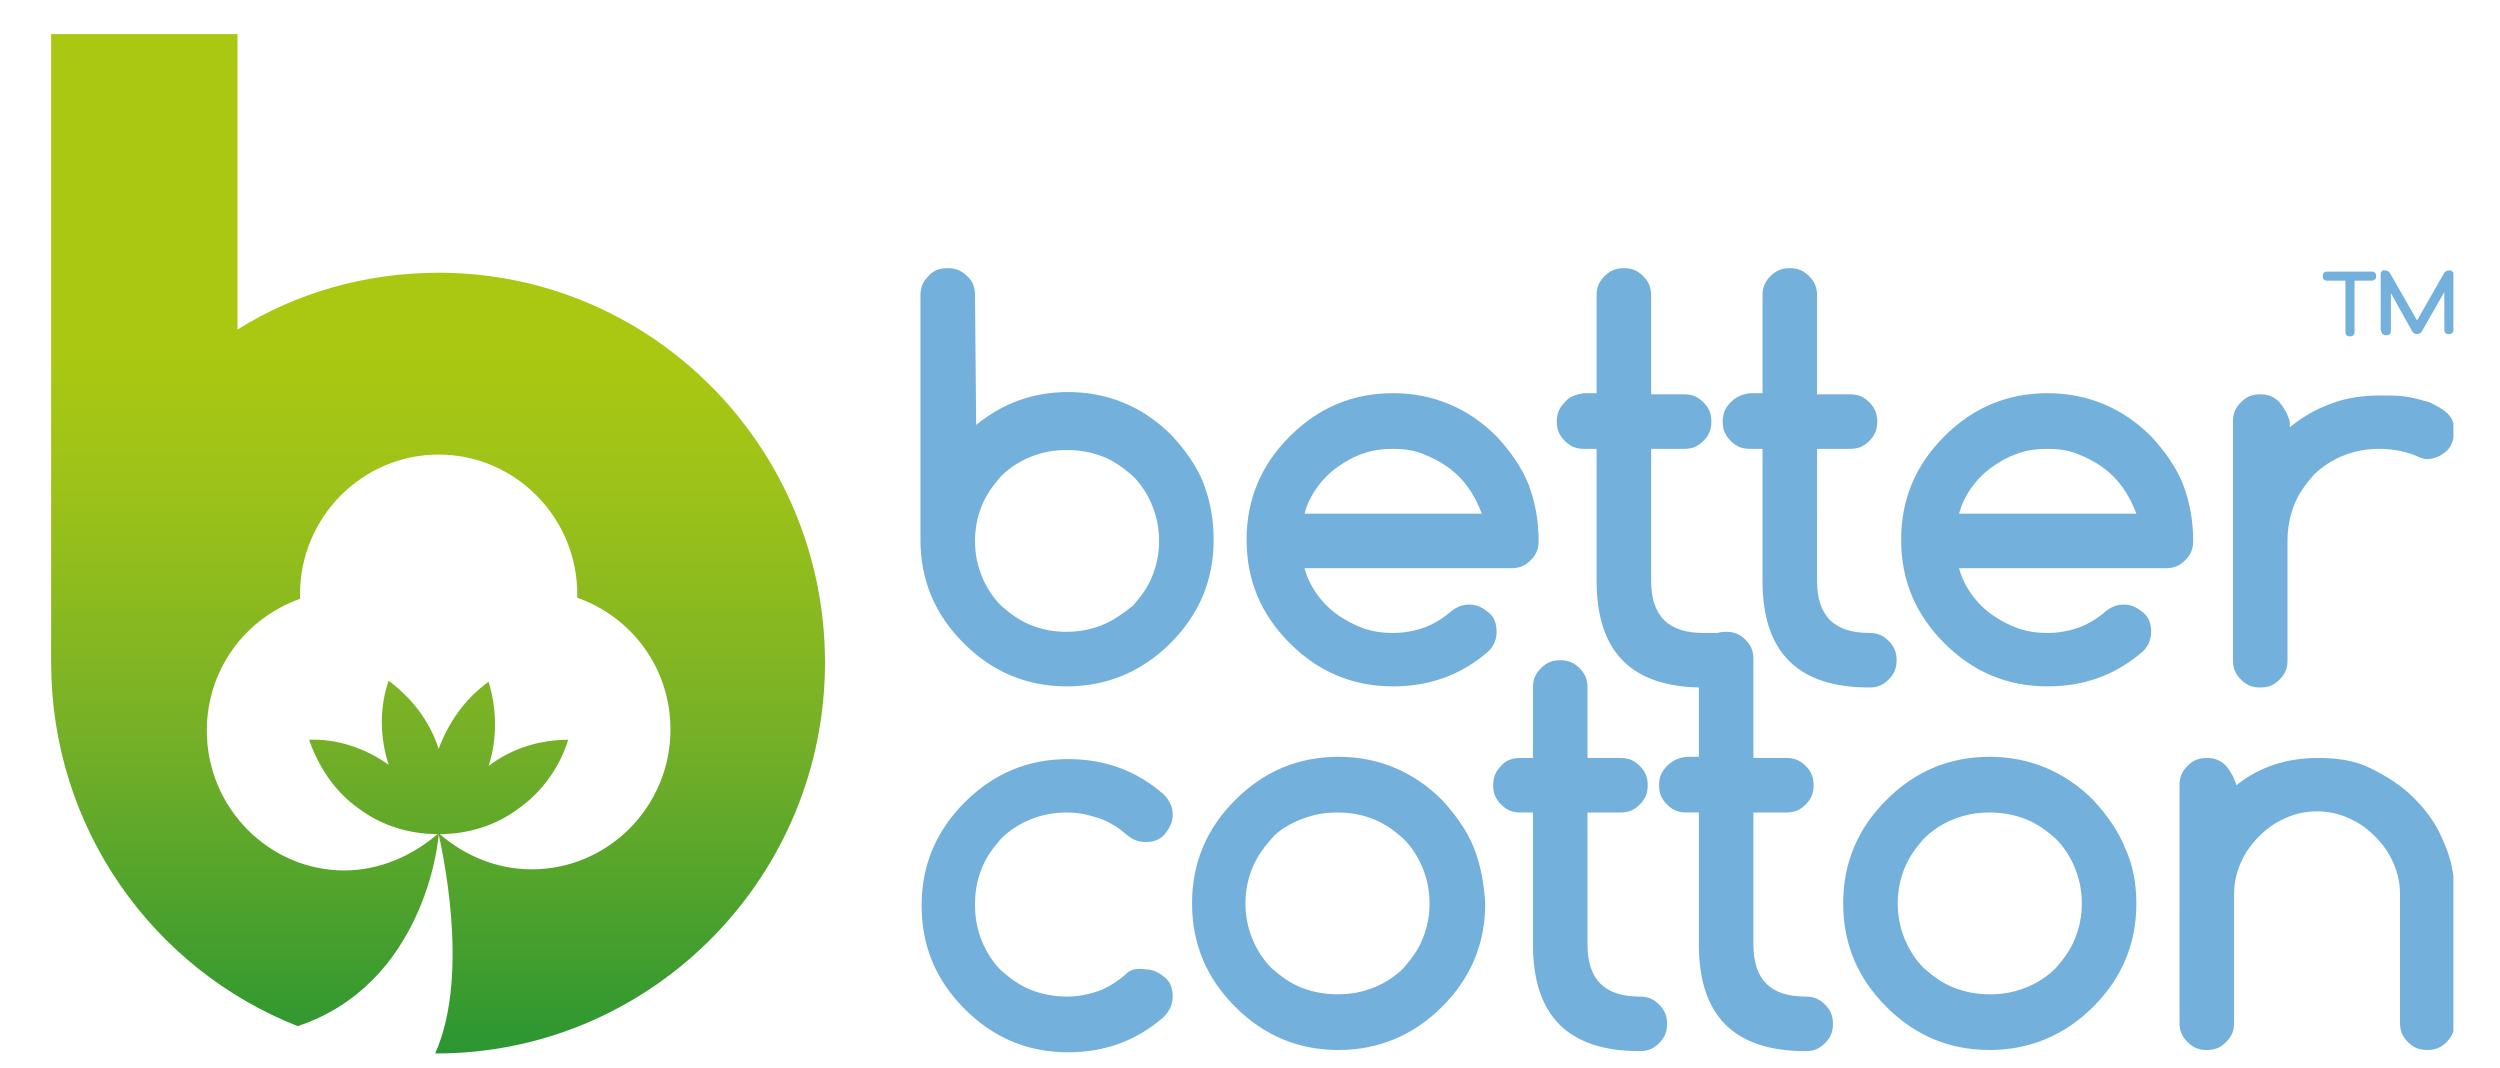
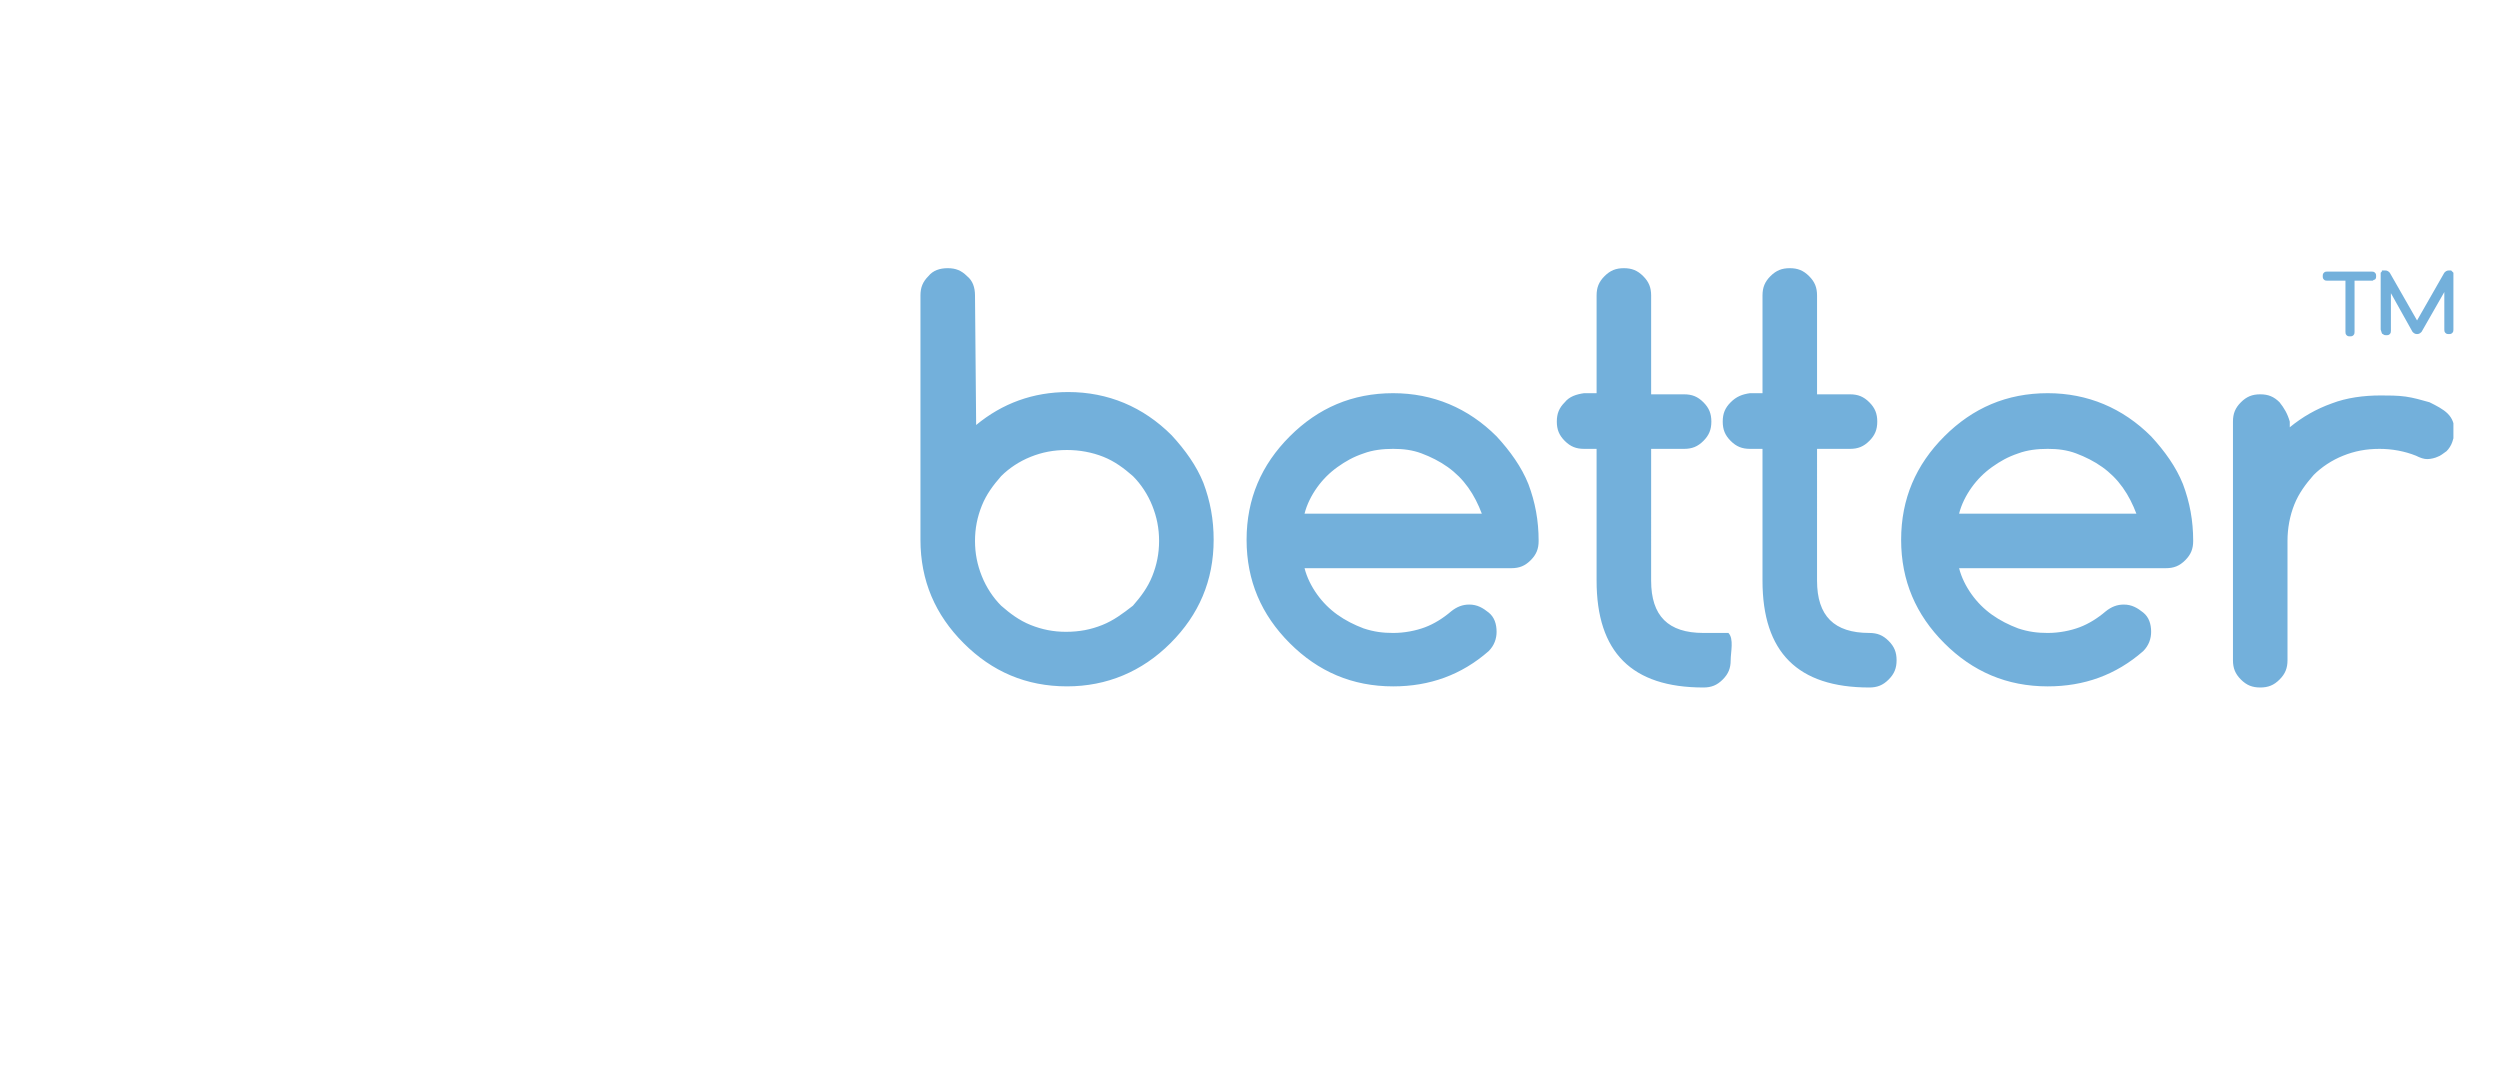
<svg xmlns="http://www.w3.org/2000/svg" xmlns:xlink="http://www.w3.org/1999/xlink" version="1.1" id="Calque_1" x="0px" y="0px" viewBox="0 0 220 94" style="enable-background:new 0 0 220 94;" xml:space="preserve">
  <style type="text/css">
	.st0{clip-path:url(#SVGID_00000150788829825123908920000007091233484832287142_);fill:#73B0DB;}
	.st1{clip-path:url(#SVGID_00000171687705240926050850000003445511445635809436_);fill:#73B0DB;}
	.st2{clip-path:url(#SVGID_00000022562662071688326310000006938383722319277735_);fill:#73B0DB;}
	.st3{fill:url(#SVGID_00000145041845049362937930000004797660422361023385_);}
</style>
  <g>
    <g>
      <g>
        <defs>
          <rect id="SVGID_1_" x="4.5" y="3" width="211.4" height="89.7" />
        </defs>
        <clipPath id="SVGID_00000008865659753341024130000017410563655448760711_">
          <use xlink:href="#SVGID_1_" style="overflow:visible;" />
        </clipPath>
        <path style="clip-path:url(#SVGID_00000008865659753341024130000017410563655448760711_);fill:#73B0DB;" d="M209.7,29.4     c0.1,0.1,0.2,0.1,0.3,0.1s0.2,0,0.3-0.1c0.1-0.1,0.1-0.2,0.1-0.3v-3.3l1.9,3.4c0.1,0.1,0.2,0.2,0.4,0.2c0.2,0,0.3-0.1,0.4-0.2     l2-3.5v3.3c0,0.1,0,0.2,0.1,0.3c0.1,0.1,0.2,0.1,0.3,0.1s0.2,0,0.3-0.1s0.1-0.2,0.1-0.3v-4.9c0-0.1,0-0.1,0-0.1     c0,0-0.1-0.1-0.1-0.1c0,0-0.1-0.1-0.1-0.1c-0.1,0-0.1,0-0.2,0c-0.2,0-0.3,0.1-0.4,0.2l-2.4,4.2l-2.4-4.2     c-0.1-0.1-0.2-0.2-0.4-0.2c-0.1,0-0.1,0-0.2,0c-0.1,0-0.1,0-0.1,0.1c0,0-0.1,0.1-0.1,0.1c0,0,0,0.1,0,0.1v4.9     C209.6,29.3,209.6,29.4,209.7,29.4 M209,24.6c0.1-0.1,0.1-0.2,0.1-0.3s0-0.2-0.1-0.3c-0.1-0.1-0.2-0.1-0.3-0.1h-3.9     c-0.1,0-0.2,0-0.3,0.1c-0.1,0.1-0.1,0.2-0.1,0.3s0,0.2,0.1,0.3c0.1,0.1,0.2,0.1,0.3,0.1h1.6v4.5c0,0.1,0,0.2,0.1,0.3     c0.1,0.1,0.2,0.1,0.3,0.1s0.2,0,0.3-0.1c0.1-0.1,0.1-0.2,0.1-0.3v-4.5h1.6C208.8,24.7,208.9,24.6,209,24.6" />
      </g>
      <g>
        <defs>
          <rect id="SVGID_00000118396993919502831880000014270275951898512046_" x="4.5" y="3" width="211.4" height="89.7" />
        </defs>
        <clipPath id="SVGID_00000071549300946511157050000001385317416238374016_">
          <use xlink:href="#SVGID_00000118396993919502831880000014270275951898512046_" style="overflow:visible;" />
        </clipPath>
-         <path style="clip-path:url(#SVGID_00000071549300946511157050000001385317416238374016_);fill:#73B0DB;" d="M195.9,67.4     c-0.5-0.5-1-0.7-1.7-0.7c-0.7,0-1.2,0.2-1.7,0.7c-0.5,0.5-0.7,1-0.7,1.7V90c0,0.7,0.2,1.2,0.7,1.7c0.5,0.5,1,0.7,1.7,0.7     c0.7,0,1.2-0.2,1.7-0.7c0.5-0.5,0.7-1,0.7-1.7V78.7c0-1,0.2-1.9,0.6-2.8c0.4-0.9,0.9-1.6,1.6-2.3c0.7-0.7,1.4-1.2,2.3-1.6     c0.9-0.4,1.8-0.6,2.8-0.6c1,0,1.9,0.2,2.8,0.6c0.9,0.4,1.6,0.9,2.3,1.6c0.7,0.7,1.2,1.4,1.6,2.3c0.4,0.9,0.6,1.8,0.6,2.8V90     c0,0.7,0.2,1.2,0.7,1.7c0.5,0.5,1,0.7,1.7,0.7c0.7,0,1.2-0.2,1.7-0.7c0.5-0.5,0.7-1,0.7-1.7V78.7c0-1.7-0.3-3.2-1-4.7     c-0.6-1.5-1.5-2.7-2.6-3.8c-1.1-1.1-2.4-1.9-3.8-2.6s-3-0.9-4.6-0.9c-2.8,0-5.2,0.8-7.2,2.4C196.6,68.4,196.3,67.9,195.9,67.4      M178.3,72.1c1,0.4,1.8,1,2.6,1.7c0.7,0.7,1.3,1.6,1.7,2.6c0.4,1,0.6,2,0.6,3.1c0,1.1-0.2,2.1-0.6,3.1c-0.4,1-1,1.8-1.7,2.6     c-0.7,0.7-1.6,1.3-2.6,1.7c-1,0.4-2,0.6-3.2,0.6c-1.1,0-2.2-0.2-3.2-0.6c-1-0.4-1.8-1-2.6-1.7c-0.7-0.7-1.3-1.6-1.7-2.6     c-0.4-1-0.6-2-0.6-3.1c0-1.1,0.2-2.1,0.6-3.1c0.4-1,1-1.8,1.7-2.6c0.7-0.7,1.6-1.3,2.6-1.7c1-0.4,2-0.6,3.2-0.6     C176.2,71.5,177.3,71.7,178.3,72.1 M187,74.6c-0.6-1.5-1.6-2.9-2.8-4.2c-2.5-2.5-5.6-3.8-9.1-3.8c-3.6,0-6.6,1.3-9.1,3.8     c-2.5,2.5-3.8,5.5-3.8,9.1c0,3.6,1.3,6.6,3.8,9.1c2.5,2.5,5.5,3.8,9.1,3.8c3.5,0,6.6-1.3,9.1-3.8c2.5-2.5,3.8-5.5,3.8-9.1     C188,77.8,187.7,76.1,187,74.6 M146.7,67.4c-0.5,0.5-0.7,1-0.7,1.7c0,0.7,0.2,1.2,0.7,1.7c0.5,0.5,1,0.7,1.7,0.7h1.1v11.6     c0,6.3,3.1,9.4,9.4,9.4c0.7,0,1.2-0.2,1.7-0.7c0.5-0.5,0.7-1,0.7-1.7c0-0.7-0.2-1.2-0.7-1.7c-0.5-0.5-1-0.7-1.7-0.7     c-3.1,0-4.6-1.5-4.6-4.6V71.5h2.9c0.7,0,1.2-0.2,1.7-0.7c0.5-0.5,0.7-1,0.7-1.7c0-0.7-0.2-1.2-0.7-1.7s-1-0.7-1.7-0.7h-2.9V58     c0-0.7-0.2-1.2-0.7-1.7c-0.5-0.5-1-0.7-1.7-0.7c-0.7,0-1.2,0.2-1.7,0.7s-0.7,1-0.7,1.7v8.6h-1.1     C147.7,66.7,147.2,66.9,146.7,67.4 M132.1,67.4c-0.5,0.5-0.7,1-0.7,1.7c0,0.7,0.2,1.2,0.7,1.7c0.5,0.5,1,0.7,1.7,0.7h1.1v11.6     c0,6.3,3.1,9.4,9.4,9.4c0.7,0,1.2-0.2,1.7-0.7c0.5-0.5,0.7-1,0.7-1.7c0-0.7-0.2-1.2-0.7-1.7c-0.5-0.5-1-0.7-1.7-0.7     c-3.1,0-4.6-1.5-4.6-4.6V71.5h2.9c0.7,0,1.2-0.2,1.7-0.7c0.5-0.5,0.7-1,0.7-1.7c0-0.7-0.2-1.2-0.7-1.7s-1-0.7-1.7-0.7h-2.9v-6.2     c0-0.7-0.2-1.2-0.7-1.7c-0.5-0.5-1-0.7-1.7-0.7c-0.7,0-1.2,0.2-1.7,0.7c-0.5,0.5-0.7,1-0.7,1.7v6.2h-1.1     C133.1,66.7,132.5,66.9,132.1,67.4 M120.9,72.1c1,0.4,1.8,1,2.6,1.7c0.7,0.7,1.3,1.6,1.7,2.6c0.4,1,0.6,2,0.6,3.1     c0,1.1-0.2,2.1-0.6,3.1c-0.4,1-1,1.8-1.7,2.6c-0.7,0.7-1.6,1.3-2.6,1.7c-1,0.4-2,0.6-3.2,0.6c-1.1,0-2.2-0.2-3.2-0.6     c-1-0.4-1.8-1-2.6-1.7c-0.7-0.7-1.3-1.6-1.7-2.6c-0.4-1-0.6-2-0.6-3.1c0-1.1,0.2-2.1,0.6-3.1c0.4-1,1-1.8,1.7-2.6     s1.6-1.3,2.6-1.7c1-0.4,2-0.6,3.2-0.6C118.9,71.5,119.9,71.7,120.9,72.1 M129.7,74.6c-0.6-1.5-1.6-2.9-2.8-4.2     c-2.5-2.5-5.6-3.8-9.1-3.8c-3.6,0-6.6,1.3-9.1,3.8c-2.5,2.5-3.8,5.5-3.8,9.1c0,3.6,1.3,6.6,3.8,9.1c2.5,2.5,5.5,3.8,9.1,3.8     c3.5,0,6.6-1.3,9.1-3.8c2.5-2.5,3.8-5.5,3.8-9.1C130.6,77.8,130.3,76.1,129.7,74.6 M99.1,85.7c-0.8,0.7-1.6,1.2-2.4,1.5     c-0.9,0.3-1.8,0.5-2.8,0.5c-1.1,0-2.2-0.2-3.2-0.6c-1-0.4-1.8-1-2.6-1.7c-0.7-0.7-1.3-1.6-1.7-2.6c-0.4-1-0.6-2-0.6-3.2     s0.2-2.2,0.6-3.2c0.4-1,1-1.8,1.7-2.6c0.7-0.7,1.6-1.3,2.6-1.7c1-0.4,2-0.6,3.2-0.6c1,0,1.9,0.2,2.8,0.5c0.9,0.3,1.7,0.8,2.5,1.5     c0.5,0.4,1,0.6,1.6,0.6c0.7,0,1.3-0.2,1.7-0.7s0.7-1,0.7-1.7c0-0.7-0.3-1.3-0.8-1.8c-2.4-2.1-5.2-3.1-8.4-3.1     c-3.6,0-6.6,1.3-9.1,3.8c-2.5,2.5-3.8,5.5-3.8,9.1c0,3.6,1.3,6.6,3.8,9.1c2.5,2.5,5.5,3.8,9.1,3.8c3.2,0,6-1,8.4-3.1     c0.5-0.5,0.8-1.1,0.8-1.8c0-0.7-0.2-1.3-0.7-1.7s-1-0.7-1.7-0.7C100,85.2,99.5,85.3,99.1,85.7" />
      </g>
      <g>
        <defs>
          <rect id="SVGID_00000147903387364898921180000018027262032010029983_" x="4.5" y="3" width="211.4" height="89.7" />
        </defs>
        <clipPath id="SVGID_00000121242667909182905530000007678022064559726738_">
          <use xlink:href="#SVGID_00000147903387364898921180000018027262032010029983_" style="overflow:visible;" />
        </clipPath>
        <path style="clip-path:url(#SVGID_00000121242667909182905530000007678022064559726738_);fill:#73B0DB;" d="M200.6,35.4     c-0.5-0.5-1-0.7-1.7-0.7c-0.7,0-1.2,0.2-1.7,0.7s-0.7,1-0.7,1.7v21c0,0.7,0.2,1.2,0.7,1.7c0.5,0.5,1,0.7,1.7,0.7     c0.7,0,1.2-0.2,1.7-0.7s0.7-1,0.7-1.7V47.6c0-1.1,0.2-2.2,0.6-3.2c0.4-1,1-1.8,1.7-2.6c0.7-0.7,1.6-1.3,2.6-1.7     c1-0.4,2-0.6,3.2-0.6c1.1,0,2.2,0.2,3.2,0.6c0.4,0.2,0.7,0.3,1,0.3c0.3,0,0.7-0.1,0.9-0.2c0.3-0.1,0.5-0.3,0.8-0.5     c0.2-0.2,0.4-0.5,0.5-0.8c0.1-0.3,0.2-0.6,0.2-0.9c0-0.7-0.2-1.2-0.6-1.6c-0.4-0.4-1-0.7-1.6-1c-0.7-0.2-1.4-0.4-2.1-0.5     s-1.5-0.1-2.2-0.1c-1.5,0-3,0.2-4.3,0.7c-1.4,0.5-2.6,1.2-3.7,2.1v-0.5C201.3,36.4,201,35.9,200.6,35.4 M185.3,53.8     c-0.7,0.6-1.5,1.1-2.3,1.4c-0.8,0.3-1.8,0.5-2.8,0.5c-0.9,0-1.7-0.1-2.6-0.4c-0.8-0.3-1.6-0.7-2.3-1.2c-0.7-0.5-1.3-1.1-1.8-1.8     c-0.5-0.7-0.9-1.5-1.1-2.3h18.2c0.7,0,1.2-0.2,1.7-0.7s0.7-1,0.7-1.7c0-1.8-0.3-3.4-0.9-5c-0.6-1.5-1.6-2.9-2.8-4.2     c-2.5-2.5-5.6-3.8-9.1-3.8c-3.6,0-6.6,1.3-9.1,3.8c-2.5,2.5-3.8,5.5-3.8,9.1c0,3.6,1.3,6.6,3.8,9.1s5.5,3.8,9.1,3.8     c3.2,0,6-1,8.4-3.1c0.5-0.5,0.7-1.1,0.7-1.7c0-0.7-0.2-1.3-0.7-1.7s-1-0.7-1.7-0.7C186.3,53.2,185.8,53.4,185.3,53.8 M172.4,45.2     c0.2-0.8,0.6-1.6,1.1-2.3c0.5-0.7,1.1-1.3,1.8-1.8c0.7-0.5,1.4-0.9,2.3-1.2c0.8-0.3,1.7-0.4,2.6-0.4c0.9,0,1.7,0.1,2.5,0.4     c0.8,0.3,1.6,0.7,2.3,1.2c0.7,0.5,1.3,1.1,1.8,1.8c0.5,0.7,0.9,1.5,1.2,2.3H172.4z M152.3,35.4c-0.5,0.5-0.7,1-0.7,1.7     c0,0.7,0.2,1.2,0.7,1.7s1,0.7,1.7,0.7h1.1v11.6c0,6.3,3.1,9.4,9.4,9.4c0.7,0,1.2-0.2,1.7-0.7c0.5-0.5,0.7-1,0.7-1.7     c0-0.7-0.2-1.2-0.7-1.7s-1-0.7-1.7-0.7c-3.1,0-4.6-1.5-4.6-4.6V39.5h2.9c0.7,0,1.2-0.2,1.7-0.7c0.5-0.5,0.7-1,0.7-1.7     c0-0.7-0.2-1.2-0.7-1.7s-1-0.7-1.7-0.7h-2.9V26c0-0.7-0.2-1.2-0.7-1.7c-0.5-0.5-1-0.7-1.7-0.7c-0.7,0-1.2,0.2-1.7,0.7     c-0.5,0.5-0.7,1-0.7,1.7v8.6H154C153.3,34.7,152.8,34.9,152.3,35.4 M137.7,35.4c-0.5,0.5-0.7,1-0.7,1.7c0,0.7,0.2,1.2,0.7,1.7     s1,0.7,1.7,0.7h1.1v11.6c0,6.3,3.1,9.4,9.4,9.4c0.7,0,1.2-0.2,1.7-0.7c0.5-0.5,0.7-1,0.7-1.7c0-0.7,0.3-1.9-0.2-2.4     c0,0-1.6,0-2.2,0c-3.1,0-4.6-1.5-4.6-4.6V39.5h2.9c0.7,0,1.2-0.2,1.7-0.7c0.5-0.5,0.7-1,0.7-1.7c0-0.7-0.2-1.2-0.7-1.7     s-1-0.7-1.7-0.7h-2.9V26c0-0.7-0.2-1.2-0.7-1.7c-0.5-0.5-1-0.7-1.7-0.7c-0.7,0-1.2,0.2-1.7,0.7c-0.5,0.5-0.7,1-0.7,1.7v8.6h-1.1     C138.7,34.7,138.1,34.9,137.7,35.4 M127.7,53.8c-0.7,0.6-1.5,1.1-2.3,1.4c-0.8,0.3-1.8,0.5-2.8,0.5c-0.9,0-1.7-0.1-2.6-0.4     c-0.8-0.3-1.6-0.7-2.3-1.2c-0.7-0.5-1.3-1.1-1.8-1.8c-0.5-0.7-0.9-1.5-1.1-2.3H133c0.7,0,1.2-0.2,1.7-0.7s0.7-1,0.7-1.7     c0-1.8-0.3-3.4-0.9-5c-0.6-1.5-1.6-2.9-2.8-4.2c-2.5-2.5-5.6-3.8-9.1-3.8c-3.6,0-6.6,1.3-9.1,3.8c-2.5,2.5-3.8,5.5-3.8,9.1     c0,3.6,1.3,6.6,3.8,9.1c2.5,2.5,5.5,3.8,9.1,3.8c3.2,0,6-1,8.4-3.1c0.5-0.5,0.7-1.1,0.7-1.7c0-0.7-0.2-1.3-0.7-1.7     s-1-0.7-1.7-0.7C128.7,53.2,128.2,53.4,127.7,53.8 M114.8,45.2c0.2-0.8,0.6-1.6,1.1-2.3c0.5-0.7,1.1-1.3,1.8-1.8     c0.7-0.5,1.4-0.9,2.3-1.2c0.8-0.3,1.7-0.4,2.6-0.4c0.9,0,1.7,0.1,2.5,0.4c0.8,0.3,1.6,0.7,2.3,1.2c0.7,0.5,1.3,1.1,1.8,1.8     c0.5,0.7,0.9,1.5,1.2,2.3H114.8z M85.8,26c0-0.7-0.2-1.3-0.7-1.7c-0.5-0.5-1-0.7-1.7-0.7c-0.7,0-1.3,0.2-1.7,0.7     c-0.5,0.5-0.7,1-0.7,1.7v21.5c0,3.6,1.3,6.6,3.8,9.1c2.5,2.5,5.5,3.8,9.1,3.8c3.5,0,6.6-1.3,9.1-3.8c2.5-2.5,3.8-5.5,3.8-9.1     c0-1.8-0.3-3.4-0.9-5c-0.6-1.5-1.6-2.9-2.8-4.2c-2.5-2.5-5.6-3.8-9.1-3.8c-3.1,0-5.8,1-8.1,2.9L85.8,26L85.8,26z M90.7,55     c-1-0.4-1.8-1-2.6-1.7c-0.7-0.7-1.3-1.6-1.7-2.6c-0.4-1-0.6-2-0.6-3.1s0.2-2.1,0.6-3.1c0.4-1,1-1.8,1.7-2.6     c0.7-0.7,1.6-1.3,2.6-1.7c1-0.4,2-0.6,3.2-0.6c1.1,0,2.2,0.2,3.2,0.6c1,0.4,1.8,1,2.6,1.7c0.7,0.7,1.3,1.6,1.7,2.6     c0.4,1,0.6,2,0.6,3.1s-0.2,2.1-0.6,3.1c-0.4,1-1,1.8-1.7,2.6C98.8,54,98,54.6,97,55c-1,0.4-2,0.6-3.2,0.6     C92.7,55.6,91.7,55.4,90.7,55" />
      </g>
    </g>
    <g>
      <g>
        <linearGradient id="SVGID_00000125585600470287206230000007977980242883020463_" gradientUnits="userSpaceOnUse" x1="38.577" y1="3.377" x2="38.577" y2="93.027" gradientTransform="matrix(1 0 0 -1 0 96)">
          <stop offset="0" style="stop-color:#2B9631" />
          <stop offset="0.312" style="stop-color:#76B027" />
          <stop offset="0.554" style="stop-color:#9DC219" />
          <stop offset="0.69" style="stop-color:#AAC811" />
        </linearGradient>
-         <path id="SVGID_00000085213800952169185250000008578673057511859117_" style="fill:url(#SVGID_00000125585600470287206230000007977980242883020463_);" d="     M18.2,64.3c0-5.4,3.4-9.9,8.2-11.6c0-0.1,0-0.3,0-0.4c0-6.8,5.5-12.3,12.2-12.3c6.7,0,12.2,5.5,12.2,12.3c0,0.1,0,0.2,0,0.3     c4.8,1.7,8.2,6.2,8.2,11.6c0,6.8-5.5,12.3-12.2,12.3c-3.1,0-5.9-1.2-8.1-3.1c2.4,0,4.9-0.7,7-2.3c2.1-1.5,3.6-3.7,4.3-6     c-2.4,0-4.9,0.7-7,2.3c0.8-2.5,0.7-5.1,0-7.4c-2,1.4-3.5,3.5-4.4,5.9c-0.8-2.5-2.4-4.5-4.4-6c-0.8,2.3-0.8,4.9,0,7.4     c-2.1-1.5-4.6-2.3-7-2.2c0.8,2.3,2.2,4.5,4.3,6c2.1,1.6,4.6,2.3,7,2.3l0,0c0,0,0,0,0,0c0,0,0,0,0,0c-2.2,1.9-5.1,3.2-8.2,3.2     C23.7,76.6,18.2,71.1,18.2,64.3 M4.5,3v55.3c0,14.6,9,27,21.7,32l0,0c11.1-3.7,12.4-16.2,12.4-16.9c0,0,0,0,0,0     c0.1,0.6,2.9,12.1-0.3,19.3h0.8C57.7,92.3,72.6,77,72.6,58.3C72.6,39.4,57.4,24,38.6,24c-6.5,0-12.6,1.8-17.7,5l0-26L4.5,3L4.5,3     z" />
      </g>
    </g>
  </g>
</svg>